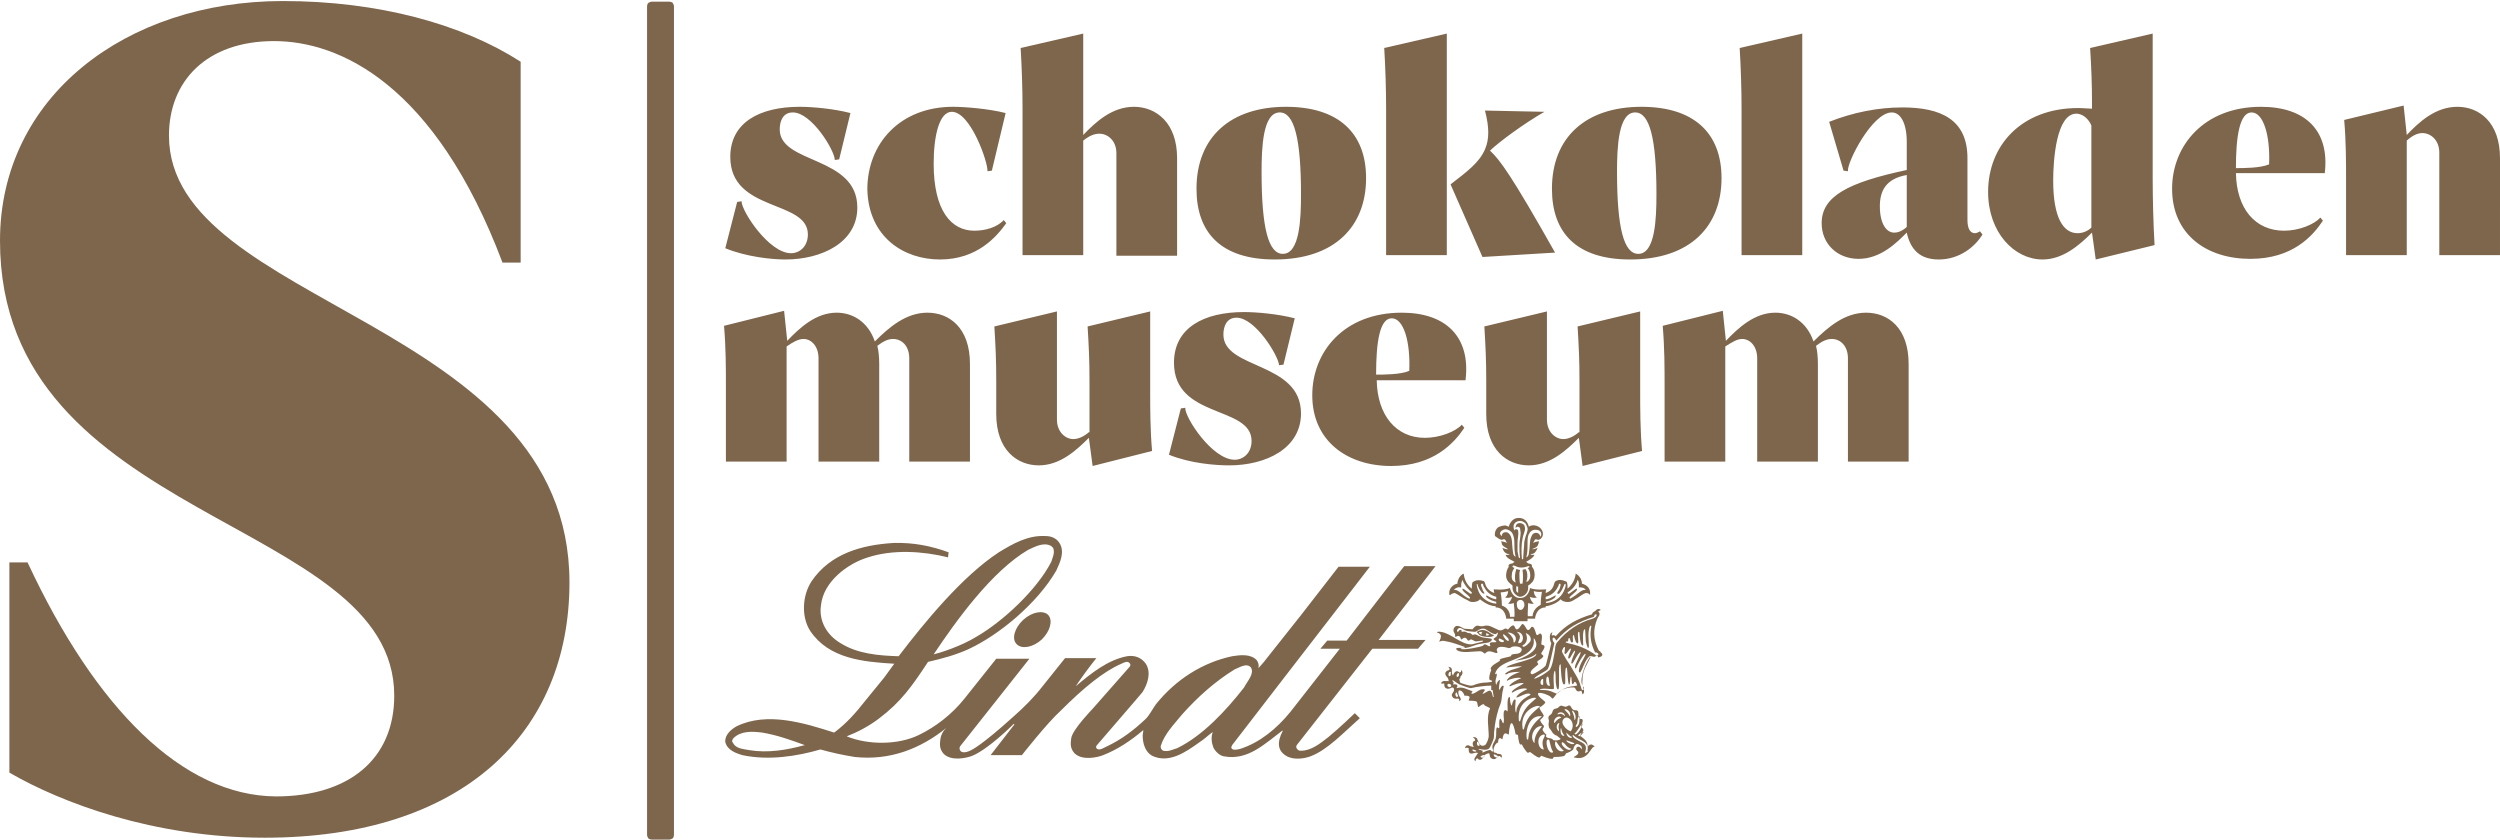
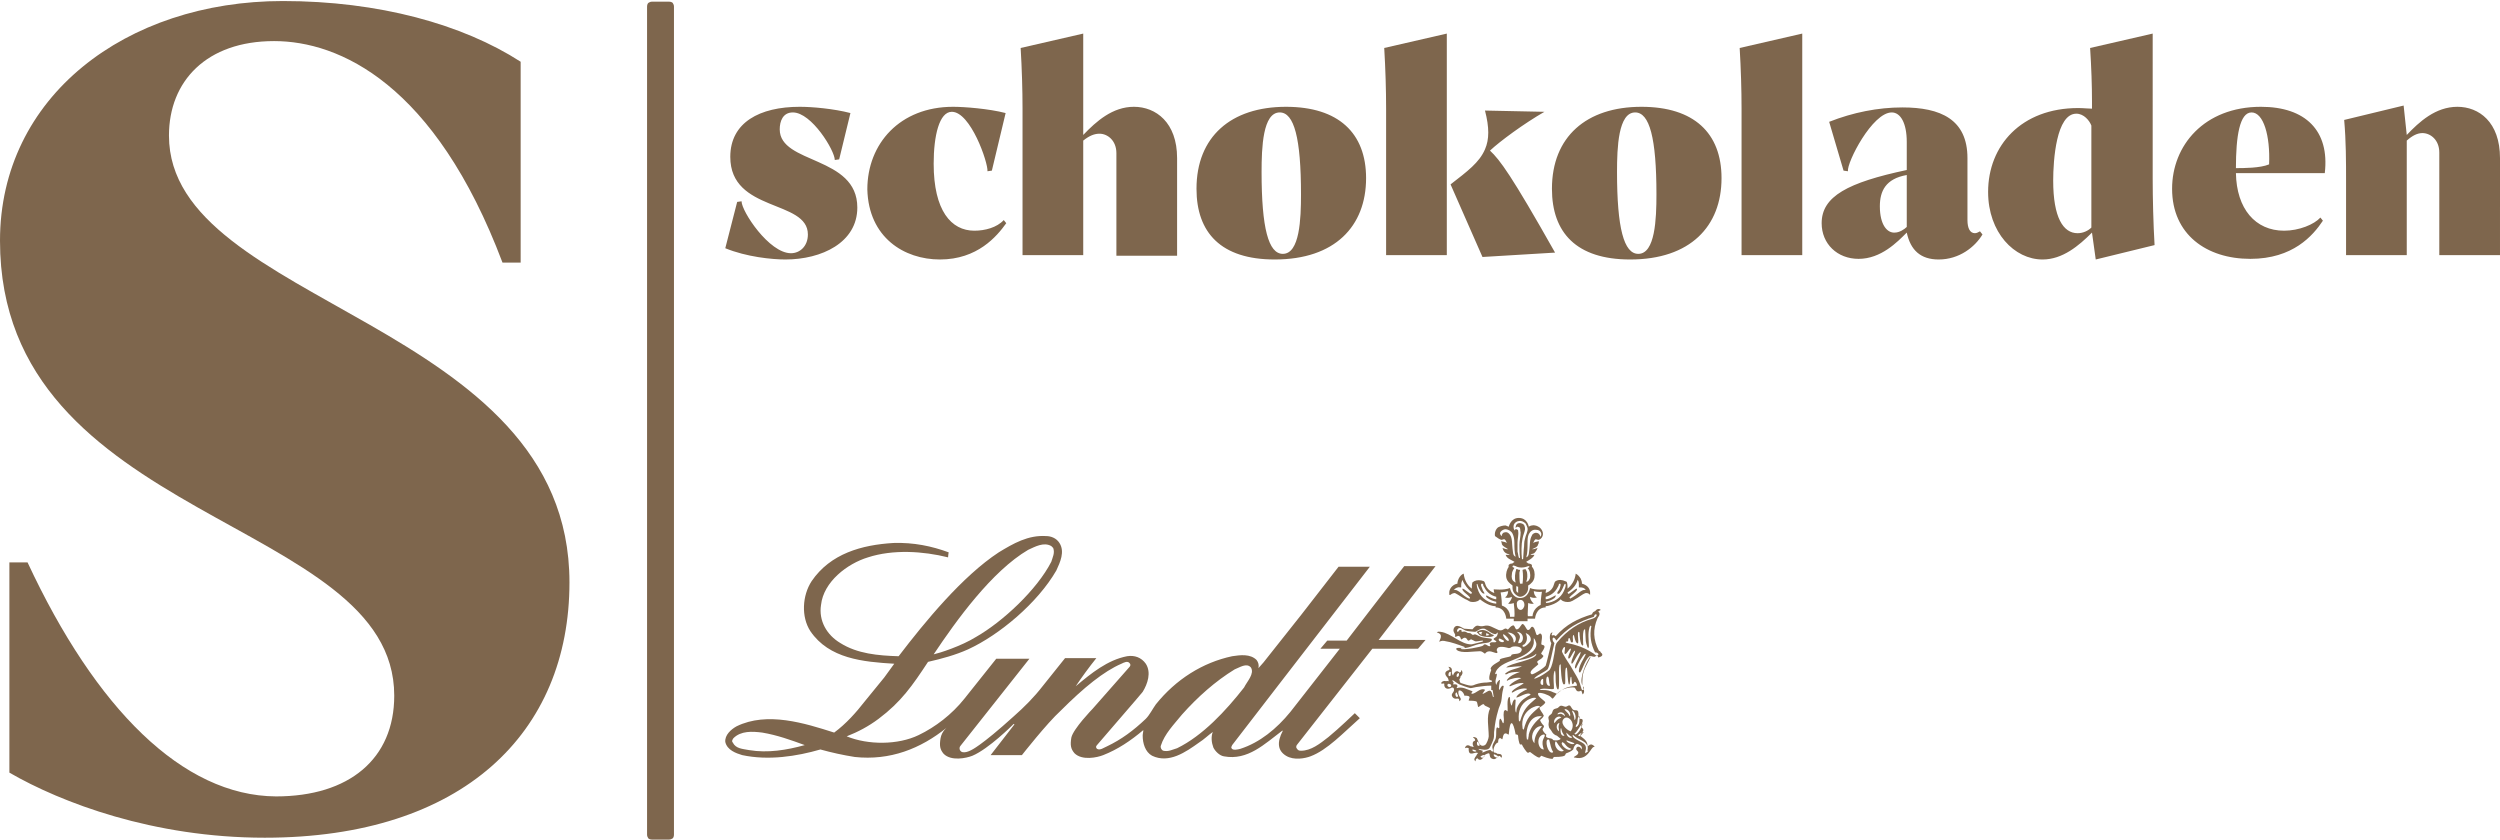
<svg xmlns="http://www.w3.org/2000/svg" version="1.1" id="Ebene_1" x="0px" y="0px" viewBox="0 0 399.5 133.9" style="enable-background:new 0 0 399.5 133.9;" xml:space="preserve" width="250" height="84">
  <style type="text/css">
	.st0{fill:#7E664D;}
</style>
  <g>
    <path class="st0" d="M4.4,89.7H1.5v33.6c8.3,4.8,23,10.4,40.8,10.4c31.7,0,48.7-16.8,48.7-40.8c0-42-64-44.1-64-71.4   c0-8.7,6-15.1,16.8-15.1c10.4,0,25.7,6.8,36.5,35.4h2.9V9.7C73.9,3.7,60.5,0,45.2,0C20.1,0,0,15.3,0,38.3C0,83.5,63,82.4,63,111   c0,10.1-7.2,16.1-18.9,16.1C29.2,127,15.3,113.1,4.4,89.7L4.4,89.7z" />
    <path class="st0" d="M125.5,41.3c5.8,0,11.5-2.7,11.5-8.3c0-8.3-12.4-6.9-12.4-12.5c0-1.3,0.5-2.7,2.1-2.7c3,0,6.7,6.1,6.7,7.6   l0.7-0.1l1.8-7.4c-2.7-0.7-6.1-1-8.1-1c-6.4,0-11.1,2.5-11.1,8c0,8.9,12.4,6.8,12.4,12.4c0,1.9-1.3,3-2.7,3c-3.5,0-7.9-6.7-7.9-8.3   l-0.7,0.1l-1.9,7.4C119.3,40.9,123.4,41.3,125.5,41.3L125.5,41.3z M150.2,41.3c6,0,9.1-3.7,10.6-5.8l-0.4-0.5   c-1.1,1.2-3,1.7-4.7,1.7c-3.7,0-6.5-3.2-6.5-10.7c0-4.5,0.9-8.3,2.9-8.3c3,0,5.8,8.1,5.7,9.5l0.7-0.1l2.2-9.2c-2.7-0.7-6.6-1-8.4-1   c-8.5,0-13.7,5.9-13.7,13.2C138.8,37.8,144.5,41.3,150.2,41.3L150.2,41.3z M173.1,5.2l-10,2.3c0.2,3.4,0.3,6.7,0.3,9.7v23.4h9.7   V22.3c1-0.8,1.8-1.1,2.6-1.1c1.3,0,2.7,1.1,2.7,3.1v16.4h9.7V25.1c0-5.7-3.4-8.2-6.9-8.2c-3.4,0-6,2.3-8.1,4.5V5.2L173.1,5.2z    M191.2,30c0,7,3.9,11.3,12.5,11.3c9.6,0,14.6-5.3,14.6-13c0-7.2-4.4-11.4-12.8-11.4C196.7,16.9,191.2,21.7,191.2,30L191.2,30z    M201.6,27.3c0-3.9,0.2-9.5,2.9-9.5c2.3,0,3.4,4.1,3.4,13.1c0,3.9-0.2,9.5-2.9,9.5C202.7,40.4,201.6,36.3,201.6,27.3L201.6,27.3z    M231.2,5.2l-10,2.3c0.2,3.4,0.3,6.7,0.3,9.7v23.4h9.7V5.2L231.2,5.2z M236.9,40.9l11.6-0.7c-7-12.4-8.8-14.8-10.4-16.3   c1.6-1.5,5.4-4.3,8.7-6.2l-9.5-0.2c0.7,2.7,0.7,4.6,0,6.2c-0.9,2.1-2.8,3.5-5.5,5.6L236.9,40.9L236.9,40.9z M248,30   c0,7,3.9,11.3,12.5,11.3c9.6,0,14.6-5.3,14.6-13c0-7.2-4.4-11.4-12.8-11.4C253.5,16.9,248,21.7,248,30L248,30z M258.4,27.3   c0-3.9,0.2-9.5,2.9-9.5c2.3,0,3.4,4.1,3.4,13.1c0,3.9-0.2,9.5-2.9,9.5C259.5,40.4,258.4,36.3,258.4,27.3L258.4,27.3z M288,5.2   l-10,2.3c0.2,3.4,0.3,6.7,0.3,9.7v23.4h9.7V5.2L288,5.2z M309.8,41.3c3.3,0,5.8-2,7-4l-0.4-0.5c-0.2,0.1-0.5,0.3-0.8,0.3   c-0.8,0-1.2-0.8-1.2-2.1v-9.9c0-6.2-4.3-8.1-10.4-8.1c-3.9,0-7.9,0.8-11.7,2.3l2.3,7.8l0.7,0.1c-0.2-1.4,3.9-9.4,7-9.4   c1.4,0,2.4,1.7,2.4,4.7V27c-9.4,2-13.6,4.2-13.6,8.5c0,3.3,2.5,5.7,5.9,5.7c3.6,0,6.2-2.7,7.7-4.2   C305.3,39.8,306.9,41.3,309.8,41.3L309.8,41.3z M300.4,32.8c0-2.4,0.9-4.4,4.3-5v8.3c-0.4,0.4-1.2,0.9-1.9,0.9   C301.6,37.1,300.4,35.8,300.4,32.8L300.4,32.8z M334.3,17.2c-0.6,0-1.3-0.1-2.2-0.1c-9.1,0-14.4,6-14.4,13.4   c0,6.5,4.2,10.8,8.7,10.8c3.2,0,5.8-2.2,7.9-4.3l0.6,4.3l9.4-2.3c-0.2-3.4-0.3-7.5-0.3-10.6V5.2l-10,2.3c0.2,3.1,0.3,6,0.3,8.6   V17.2L334.3,17.2z M332,37.1c-2.3,0-3.9-2.5-3.9-8.4c0-3.3,0.5-10.7,3.7-10.7c1.2,0,2.1,1.1,2.4,1.9v16.3   C333.7,36.7,332.9,37.1,332,37.1L332,37.1z M371.5,27.5c0.8-6.8-3.1-10.6-10.2-10.6c-9.1,0-14.2,6.2-14.2,13.1   c0,7.3,5.5,11.2,12.5,11.2c6.8,0,10-3.7,11.6-6.1l-0.4-0.5c-1,1.1-3.4,2.1-5.8,2.1c-4.6,0-7.6-3.5-7.7-9.2H371.5L371.5,27.5z    M359.8,17.8c1.9,0,3,3.7,2.8,8.3c-1.4,0.6-4.1,0.6-5.3,0.6C357.3,21.6,357.9,17.8,359.8,17.8L359.8,17.8z M387.1,21.1   c1.3,0,2.7,1.1,2.7,3.1v16.4h9.7V25.1c0-5.8-3.4-8.2-6.8-8.2c-3.5,0-6.1,2.4-8.1,4.5l-0.5-4.7l-9.5,2.3c0.3,3.4,0.3,6.7,0.3,9.7   v11.9h9.7V22.3C385.5,21.5,386.3,21.1,387.1,21.1L387.1,21.1z" />
-     <path class="st0" d="M128.4,54c1.2,0,2.4,1.1,2.4,3.1v16.5h9.7V58c0-1.1-0.1-2.1-0.3-2.9c0.9-0.7,1.7-1.1,2.5-1.1   c1.4,0,2.6,1.1,2.6,3.1v16.5h9.7V58c0-5.8-3.3-8.2-6.8-8.2c-3.4,0-6.1,2.3-8.4,4.6c-1.1-3.2-3.6-4.6-6.1-4.6   c-3.3,0-5.9,2.4-7.9,4.5l-0.5-4.8l-9.6,2.4c0.3,3.5,0.3,6.7,0.3,9.7v12h9.7V55.2C126.7,54.5,127.6,54,128.4,54L128.4,54z M174,68.9   c-0.8,0.7-1.7,1.1-2.5,1.1c-1.2,0-2.6-1.1-2.6-3.1V49.6l-10,2.4c0.2,3.4,0.3,5.3,0.3,8.8V66c0,5.8,3.4,8.2,6.8,8.2   c3.4,0,6-2.4,8-4.4l0.6,4.5l9.5-2.4c-0.3-3.5-0.3-6.7-0.3-9.7V49.6l-10,2.4c0.2,3.4,0.3,5.3,0.3,8.8V68.9L174,68.9z M196.4,74.2   c5.9,0,11.5-2.7,11.5-8.3c0-8.3-12.4-7-12.4-12.6c0-1.3,0.5-2.7,2.1-2.7c3,0,6.7,6.1,6.8,7.6l0.7-0.1l1.8-7.4c-2.7-0.7-6.1-1-8.1-1   c-6.4,0-11.2,2.5-11.2,8.1c0,9,12.4,6.8,12.4,12.5c0,1.9-1.3,3-2.7,3c-3.6,0-8-6.8-7.9-8.3l-0.7,0.1l-1.9,7.4   C190.2,73.9,194.3,74.2,196.4,74.2L196.4,74.2z M234.2,60.5c0.8-6.8-3.1-10.7-10.2-10.7c-9.2,0-14.3,6.2-14.3,13.2   c0,7.3,5.6,11.3,12.6,11.3c6.8,0,10.1-3.7,11.7-6.1l-0.4-0.5c-1,1.1-3.5,2.1-5.9,2.1c-4.6,0-7.6-3.6-7.7-9.2H234.2L234.2,60.5z    M222.4,50.7c1.9,0,3,3.7,2.8,8.4c-1.4,0.6-4.1,0.6-5.3,0.6C219.9,54.4,220.5,50.7,222.4,50.7L222.4,50.7z M252.3,68.9   c-0.8,0.7-1.7,1.1-2.5,1.1c-1.2,0-2.6-1.1-2.6-3.1V49.6l-10,2.4c0.2,3.4,0.3,5.3,0.3,8.8V66c0,5.8,3.4,8.2,6.8,8.2   c3.4,0,6-2.4,8-4.4l0.6,4.5l9.5-2.4c-0.3-3.5-0.3-6.7-0.3-9.7V49.6l-10,2.4c0.2,3.4,0.3,5.3,0.3,8.8V68.9L252.3,68.9z M278.4,54   c1.2,0,2.4,1.1,2.4,3.1v16.5h9.7V58c0-1.1-0.1-2.1-0.3-2.9c0.9-0.7,1.7-1.1,2.5-1.1c1.4,0,2.6,1.1,2.6,3.1v16.5h9.7V58   c0-5.8-3.3-8.2-6.8-8.2c-3.4,0-6.1,2.3-8.4,4.6c-1.1-3.2-3.6-4.6-6.1-4.6c-3.3,0-5.9,2.4-7.9,4.5l-0.5-4.8l-9.6,2.4   c0.3,3.5,0.3,6.7,0.3,9.7v12h9.7V55.2C276.8,54.5,277.6,54,278.4,54L278.4,54z" />
    <path class="st0" d="M231.9,94.8c0.1-0.1,0.4-0.2,0.6-0.2c0.6,0.3,1.1,0.7,1.7,1c0.3,0.1,0.5,0.3,0.8,0.4c0.5,0.1,1.1,0,1.4-0.3   l0.1-0.1c0.5,0.4,1,0.7,1.5,0.9c0.3,0.1,0.6,0.2,1,0.2l0,0.2c1.6,0,1.7,1.8,1.7,1.8h1.2v0.4h2.2v-0.4h1.2c0,0,0.1-1.8,1.7-1.8   l0-0.2c0.3,0,0.6-0.1,0.9-0.2c0.6-0.2,1.1-0.5,1.5-0.9l0.1,0.1c0.3,0.3,0.9,0.4,1.4,0.3c0.3-0.1,0.5-0.2,0.8-0.4   c0.6-0.3,1.1-0.8,1.7-1c0.2,0,0.4,0,0.6,0.2c0,0,0.1,0.1,0.1,0.1c0-0.1,0-0.3,0-0.5c-0.1-0.7-0.6-1.1-1.3-1.3   c0-0.3-0.1-0.6-0.2-0.8c-0.2-0.3-0.4-0.6-0.8-0.8c-0.1,1-0.6,1.8-1.3,2.4c0-0.3,0-0.7-0.1-1c0-0.1-0.2-0.2-0.3-0.2   c-0.4-0.2-1-0.3-1.5,0c-0.2,0.1-0.2,0.4-0.3,0.6c-0.2,0.7-0.7,1.1-1.3,1.3c0-0.4,0.1-0.6,0.1-0.6s-1.7,0.2-2.6-0.2   c0,0-0.2,1.6-1.6,1.6c-1.3,0-1.6-1.6-1.6-1.6c-1,0.4-2.6,0.2-2.6,0.2s0,0.3,0.1,0.6c-0.6-0.2-1.2-0.7-1.4-1.3   c-0.1-0.2-0.1-0.5-0.3-0.6c-0.5-0.2-1.1-0.2-1.5,0c-0.1,0.1-0.2,0.1-0.3,0.2c-0.1,0.3-0.1,0.7-0.1,1c-0.7-0.5-1.2-1.4-1.3-2.4   c-0.3,0.1-0.6,0.4-0.8,0.8c-0.1,0.2-0.2,0.5-0.2,0.8c-0.6,0.1-1.2,0.6-1.3,1.3c0,0.1,0,0.3,0,0.5C231.9,94.9,231.9,94.8,231.9,94.8   L231.9,94.8z M252.1,92.5c0.2,0.2,0.2,0.5,0.2,0.8c0,0.1,0,0.3,0,0.4c0.1,0,0.1,0,0.2,0c0.4,0,0.7,0.1,0.9,0.4c0,0-0.1,0-0.2,0   c-0.3,0-0.5,0.2-0.7,0.3c-0.5,0.4-1,0.8-1.6,1.1c0-0.1-0.1-0.1-0.1-0.2c0.3-0.4,0.9-0.7,1.2-1.2c0-0.1,0-0.1,0-0.2   c-0.2-0.1-1.3,1-1.4,0.8c0,0-0.1-0.1-0.1-0.2C251.3,94,251.9,93.3,252.1,92.5L252.1,92.5z M247,96c0.5-0.1,1-0.3,1.4-0.6   c0.1-0.1,0.2-0.2,0.2-0.4c0-0.1-0.1,0-0.1,0c-0.7,0.4-1.1,0.6-1.5,0.6l0-0.4c0.8-0.2,1.5-0.7,1.9-1.5c0.1-0.2,0.2-0.3,0.2-0.5   c0.1-0.1,0.1-0.1,0.2-0.1c0.2,0.1,0,0.6-0.1,0.9c-0.1,0.2-0.5,0.6-0.3,0.7c0.3,0.1,0.3-0.1,0.5-0.3c0.3-0.4,0.4-0.8,0.6-1.2   c0.1-0.1,0.2-0.1,0.2,0.1c0,0.4-0.2,0.7-0.3,1c-0.5,1.1-1.6,1.8-2.8,1.9L247,96L247,96z M244.2,96.2c0,0,0.5,0.2,0.9,0.1   c-0.2-0.2-0.6-0.6-0.6-1.1c0,0,0.5,0.3,1.1,0.1c-0.5-0.3-0.5-1-0.5-1c0.7,0.2,1.3,0.1,1.3,0.1s-0.2,1-0.2,2.1   c-1.3,0.6-1.3,1.8-1.3,1.8h-0.7C244.1,98.4,244.1,97.9,244.2,96.2L244.2,96.2z M243,95.7c0.3,0,0.6,0.3,0.6,0.8   c0,0.4-0.3,0.8-0.6,0.8c-0.3,0-0.6-0.3-0.6-0.8C242.3,96,242.6,95.7,243,95.7L243,95.7z M241,94.3c0,0,0,0.7-0.5,1   c0.6,0.2,1.1-0.1,1.1-0.1c0,0.4-0.4,0.9-0.6,1.1c0.4,0.1,0.9-0.1,0.9-0.1c0.2,1.6,0.1,2.2,0.1,2.2h-0.7c0,0,0.1-1.3-1.3-1.8   c0-1.1-0.2-2.1-0.2-2.1S240.2,94.5,241,94.3L241,94.3z M236.1,93.2c0.1,0.4,0.3,0.8,0.6,1.2c0.1,0.1,0.2,0.3,0.5,0.3   c0.1-0.1-0.3-0.5-0.3-0.7c-0.1-0.3-0.4-0.8-0.1-0.9c0.1,0,0.1,0,0.2,0.1c0,0.2,0.1,0.4,0.2,0.5c0.4,0.8,1.1,1.3,1.9,1.5l0,0.4   c-0.3,0-0.8-0.2-1.5-0.6c0,0-0.1,0-0.1,0c-0.1,0.2,0.1,0.3,0.2,0.4c0.4,0.3,0.9,0.5,1.4,0.6l0,0.3c-1.2-0.1-2.3-0.8-2.8-1.9   c-0.1-0.3-0.3-0.7-0.3-1C235.9,93.1,236.1,93.1,236.1,93.2L236.1,93.2z M233.3,93.7c0.1,0,0.1,0,0.2,0c0-0.1,0-0.2,0-0.4   c0-0.3,0.1-0.6,0.2-0.8c0.3,0.8,0.9,1.5,1.5,2c0,0.1,0,0.2-0.1,0.2c-0.1,0.2-1.2-0.9-1.4-0.8c0,0.1,0,0.1,0,0.2   c0.3,0.5,0.8,0.7,1.2,1.2c0,0.1,0,0.2-0.1,0.2c-0.6-0.2-1.1-0.7-1.6-1.1c-0.2-0.1-0.4-0.3-0.7-0.3c-0.1,0-0.1,0-0.2,0   C232.6,93.8,233,93.6,233.3,93.7L233.3,93.7z" />
    <path class="st0" d="M239.9,86.1c0.2,0,0.3-0.1,0.5-0.1c0.2,0.1,0.3,0.4,0.4,0.6l-0.2-0.1c-0.2-0.1-0.5-0.1-0.7-0.2   c0,0.2,0.1,0.3,0.1,0.5c0.2,0.4,0.6,0.5,1,0.8c-0.2,0-0.4,0-0.6-0.1c-0.1,0-0.2-0.1-0.3-0.1c0.1,0.3,0.2,0.6,0.5,0.8   c0.2,0.1,0.4,0.2,0.5,0.2c0.1,0,0.1,0,0.1,0.1c-0.2,0-0.4,0-0.6,0c0.2,0.6,0.9,0.8,1.4,1.1c0,0.1-0.1,0.1-0.1,0.1   c-0.1,0.1-0.2,0.2-0.4,0.2c-0.2,0-0.3,0.1-0.4,0.2c0,0.1-0.1,0.2,0,0.3c-0.3,0.4-0.5,1.1-0.4,1.7c0.1,0.6,0.6,1,1,1.3v0.4   c0,0.9,0.9,1.4,1.2,1.4c0.5,0,1.3-0.5,1.3-1.4v-0.4c0.5-0.3,0.9-0.7,1-1.3c0.1-0.6,0-1.3-0.4-1.7c0-0.1,0-0.2,0-0.3   c-0.1-0.1-0.3-0.2-0.4-0.2c-0.2,0-0.3-0.1-0.4-0.2c-0.1,0-0.1-0.1-0.1-0.1c0.5-0.3,1.1-0.6,1.3-1.1c-0.2,0-0.4,0-0.6,0   c0-0.1,0.1-0.1,0.1-0.1c0.2-0.1,0.4-0.1,0.5-0.2c0.2-0.2,0.4-0.5,0.5-0.8c-0.1,0-0.2,0.1-0.3,0.1c-0.2,0.1-0.4,0.1-0.6,0.1   c0.4-0.2,0.9-0.3,1-0.8c0.1-0.1,0.1-0.3,0.1-0.5c-0.2,0.1-0.5,0.1-0.7,0.2l-0.2,0.1c0.1-0.2,0.2-0.5,0.4-0.6c0.1,0,0.3,0.1,0.4,0.1   c0.3,0,0.6-0.3,0.7-0.6c0.2-0.5-0.1-1.1-0.5-1.4c-0.3-0.2-0.7-0.4-1.2-0.3c-0.2,0-0.5,0.2-0.5,0.2s-0.2-1.4-1.6-1.4   c-1.3,0-1.6,1.4-1.6,1.4s-0.3-0.1-0.5-0.2c-0.4,0-0.8,0.1-1.2,0.3c-0.4,0.3-0.6,0.9-0.5,1.4C239.3,85.8,239.6,86,239.9,86.1   L239.9,86.1z M242.6,94.6c-0.1-0.1-0.2-0.2-0.3-0.3l0-0.8l0.3,0.1l0,0C242.6,94,242.6,94.3,242.6,94.6L242.6,94.6z M244.2,90.3   c0.1,0,0.2,0,0.2,0.1c0,0.1-0.2,0.2-0.3,0.2c0.4,0.4,0.5,1,0.4,1.6c-0.1,0.2-0.2,0.5-0.5,0.6l-0.1,0c0.2-0.5,0.2-1.1,0.1-1.6   c-0.1-0.1-0.1-0.3-0.2-0.4c-0.2,0-0.3,0-0.5,0.1c0.1,0.7,0.1,1.5,0,2.2c-0.1,0-0.3,0-0.4,0c-0.1-0.5-0.1-1.1-0.1-1.7   c0-0.2,0.1-0.3,0.1-0.5c-0.1,0-0.3,0-0.4-0.1c-0.1,0-0.2-0.1-0.2,0c-0.2,0.6-0.3,1.4-0.1,2.1c-0.1,0-0.1,0-0.2-0.1   c-0.4-0.2-0.5-0.7-0.4-1.2c0-0.4,0.2-0.7,0.4-1c-0.1-0.1-0.3-0.1-0.3-0.2c0-0.1,0-0.1,0.1-0.2c0.2,0,0.3,0.1,0.4,0.1   C242.7,90.6,243.5,90.6,244.2,90.3L244.2,90.3z M244.3,85.2c0.2-0.4,0.6-0.8,1.2-0.7c0.4,0,0.7,0.2,0.8,0.6c0,0.2,0,0.4-0.2,0.5   c0-0.1,0-0.1,0-0.2c-0.1-0.2-0.3-0.4-0.5-0.4c-0.3-0.1-0.7,0.1-0.8,0.4c-0.4,0.7-0.3,1.5-0.4,2.2c-0.1,0.5,0,1.1-0.5,1.3   c0.2-0.7,0.2-1.4,0.2-2.2C244.1,86.2,244.1,85.6,244.3,85.2L244.3,85.2z M241.9,83.7c0.1-0.3,0.5-0.6,0.8-0.6   c0.4-0.1,0.8,0.1,1.1,0.4c0.1,0.2,0.2,0.4,0.3,0.7c0.1,0.6-0.3,1.1-0.4,1.7c-0.2,0.6-0.1,1.1-0.2,1.7c0,0.4-0.1,1.1-0.1,1.5   c0,0,0,0.1-0.1,0.1c-0.1,0-0.1,0-0.1-0.1c-0.1-0.9-0.1-2.3,0.1-3.2c0.1-0.6,0.3-0.9,0.4-1.5c0-0.4-0.1-0.8-0.5-0.9   c-0.2-0.1-0.5-0.1-0.7,0c-0.2,0.1-0.3,0.4-0.3,0.6c0,0,0,0.1,0,0.1c0.1-0.1,0.2-0.2,0.3-0.2c0.1,0,0.2,0.1,0.3,0.1   c0.2,0.2,0.1,0.5,0.2,0.8c0,0.7-0.2,1.3-0.2,2c0,0.5,0,1.5,0.1,2c0,0,0,0.1-0.1,0.1c-0.1,0-0.1-0.1-0.1-0.1   c-0.1-0.3-0.1-0.6-0.2-0.9c0-0.4,0-1.1,0-1.5c0-0.6,0.2-1.2,0.1-1.8c0-0.1,0-0.2-0.1-0.2c-0.1-0.1-0.2-0.1-0.3-0.1   c-0.1,0-0.1,0.1-0.1,0.2C241.9,84.5,241.8,84.1,241.9,83.7L241.9,83.7z M239.7,85c0.1-0.3,0.4-0.5,0.8-0.6c0.5,0,1,0.3,1.2,0.7   c0.2,0.4,0.3,0.9,0.3,1.5c0,0.7,0,1.5,0.2,2.2c-0.5-0.2-0.4-0.8-0.5-1.3c-0.1-0.7,0-1.6-0.4-2.2c-0.2-0.3-0.5-0.5-0.8-0.4   c-0.3,0-0.4,0.2-0.5,0.4c0,0.1,0,0.1,0,0.2C239.8,85.4,239.7,85.2,239.7,85L239.7,85z" />
    <path class="st0" d="M255.8,104.1c0-0.1-0.1-0.2-0.3-0.3c-0.9-1.7-1-3.4-0.2-5.2c0.1-0.2,0.3-0.4,0.3-0.6c0-0.2,0-0.3-0.2-0.4   c0.1-0.2,0.3-0.2,0.4-0.3c-0.3-0.3-0.7-0.1-0.9,0.2c-0.3,0.1-0.4,0.2-0.5,0.5c-2.3,0.7-4.1,1.6-5.8,3.5c-0.2-0.2-0.4-0.2-0.6-0.1   c-0.1-0.2,0-0.3,0.1-0.5c-0.6,0-0.5,1.3-0.2,1.7c-0.1,0.4-0.8,3.4-0.9,3.6c-0.3,0.4-1.7,1.3-2.2,1.4c-0.8-0.4,0.9-1.4,1-1.6   c0.1-0.1-0.3-0.3-0.1-0.5c0.2-0.2,0.5-0.3,0.7-0.5c0.1-0.1,0.3-0.3,0.2-0.4c-0.1-0.1-0.4-0.3-0.3-0.4c0.1-0.2,0.6-0.8,0.5-1.1   c-0.1-0.3-0.5-0.1-0.5-0.4c0-0.4,0.3-1.4-0.1-1.6c-0.2-0.2-0.5,0.5-0.7,0.1c-0.1-0.2-0.3-1.3-0.7-1.2c-0.2,0-0.3,0.6-0.7,0.5   c-0.2-0.1-0.6-1.2-0.9-0.9c-0.2,0.2-0.5,0.9-0.9,0.8c-0.2-0.1-0.3-0.8-0.6-0.6c-0.3,0.1-0.5,0.4-0.7,0.6c-0.1,0.1-0.2-0.1-0.3-0.1   c-0.2-0.1-0.4,0.1-0.6,0.2c-0.5,0.2-0.8-0.1-1.3-0.3c-0.8-0.4-1.1-0.5-1.9-0.3c-0.7,0.1-0.8-0.5-1.6,0.5c-0.4,0-0.9-0.1-1.3-0.1   c-0.2,0-1.3-1-1.7,0c-0.2,0.6,0.4,0.8,0.2,1.2c0.1,0.3,0.4-0.2,0.7,0c0.2,0.1,0.2,0.4,0.3,0.5l0.1,0c0.4-0.4,0.7-0.3,0.9,0.1   c0.2,0.3,0.4-0.1,0.6-0.1c0.2,0.1,0.4,0.2,0.6,0.3c0.2,0.1,0.9-0.1,1.2-0.1c0,0,0.1,0,0.1,0.1c0,0.1-1.5,0.4-1.8,0.5   c-1.7,0.1-3.3-1.8-5-2c-0.2,0-0.4-0.1-0.6,0.1c1.2,0.3,0.4,1.2,0.4,1.5c0.3-0.2,0.7-0.2,1-0.1c0.8,0.1,2.2,0.6,3,0.9   c0,0,0.1,0.1,0.1,0.1c-0.1,0.2-1.3-0.1-1.4,0.2c0,0.1,0.1,0.2,0.1,0.2c0.7,0.6,2.7,0.2,3.7,0.2c0.3,0,0.5,0.2,0.8,0.4   c0.6-0.8,1.4-0.1,1.9-0.1l0.1-0.1c0-0.2-0.2-0.3-0.1-0.5c0.2-0.7,1.5-0.3,1.9-0.2c0.2,0,0.4-0.1,0.5-0.2c0.6-0.2,1.9,0,1.5,0.7   c-0.3,0.6-1.2,0.3-1.6,0.6c0,0.1,0,0.2-0.1,0.2c-0.1,0.1-1.5,0.3-1.7,0.5c-0.1,0.1,0,0.2,0,0.2c-0.3,0.3-1.4,0.7-1.5,1.3   c0,0.1,0.1,0.1,0.1,0.2c0,0.1-0.4,0.8-0.3,1.5c0,0.1,0.4,0.2,0.4,0.2c0,0.1,0,0.1,0,0.2l-0.8,0.1c-0.6,0-1.2,0.1-1.8,0.3   c-0.2,0.1-0.5,0.2-0.7,0.2l-0.1,0c-0.3,0-1.2-0.3-1.5-0.4c-0.3-0.1-0.2-0.4-0.3-0.6c0.1-0.1,0.2-0.3,0.2-0.5   c0.3-0.2,0.4-0.6,0.2-0.9c0,0-0.1-0.1-0.1-0.1c0,0.2,0,0.4-0.3,0.4c-0.4-0.5-0.9,0-1,0.5c-0.1-0.1-0.2-0.4-0.2-0.5   c0-0.3,0.1-0.6-0.2-0.8c-0.1-0.1-0.3-0.1-0.4-0.1c0.2,0.1,0.3,0.3,0.2,0.5c-0.8,0.2-0.8,0.7-0.3,1.2c0.1,0.1,0.2,0.4,0.2,0.6   c-0.1,0-0.3-0.1-0.4,0c-0.5-0.2-1,0.3-0.7,0.4c0.2,0,0.3-0.1,0.4,0c-0.1,0.8,0.6,1,1.2,0.6c0.1,0,0.2,0,0.3,0.1   c0.3,0.7-0.6,0.8-0.2,1.4c0.5,0.7,1.1-0.2,1.1,0.7c0.7-0.5-0.4-0.7-0.1-1.7c0.4-0.2,0.9,0.5,0.9,0.8c1.3,0,0.7,0.4,0.7,0.8   c0.2,0,1.2,0,1.3,0.2c0.1,0.2,0.1,0.5,0.2,0.8l0.1,0c0.2-0.1,0.8-0.7,0.9-0.3c0.1,0.2,1,0.4,0.9,0.6c-0.6,1.2-0.2,3-0.2,4.4   c0,0.3-0.3,1.2-0.6,1.4c-0.9,0.5-1.1-0.8-1.3-1.1c-0.1-0.1-0.6-0.3-0.6-0.1c0.2,0.1,0.4,0.3,0.3,0.5c-0.5,0.1-0.4,0.7-0.2,1   c-0.2,0-0.3-0.1-0.5-0.1c-0.4-0.3-0.8-0.2-0.9,0.3c0.2-0.1,0.4-0.1,0.6,0c-0.1,1.6,1.1,0.4,1.5,0.8c-0.2,0.1-0.2,0.3-0.3,0.4   c-0.2,0.3-0.5,0.6-0.1,0.9c0-0.2,0-0.4,0.3-0.5c0.4,0.6,1,0,1.1-0.5c1.4-0.8,0.4,0.3,1.3,0.6c0.8,0.3,0.9-1,1.4-0.2   c0.1,0,0.1-0.1,0.1-0.2c0-0.4-0.4-0.4-0.7-0.4c-0.1-0.1-0.3-0.2-0.5-0.2c-0.4-0.2,0.1-1.6,0.6-1.6c0-0.2,0-0.8,0.4-0.7   c0.1,0,0.2,0.3,0.3,0.1c0.1-0.5,0.2-1.2,0.9-0.7l0.1,0c0.2-2.6,0.7-2.2,1.1,0c0.2,0,0.4,0,0.4,0.3c0,0.2,0.1,1,0.3,1.3   c0.1,0,0.2,0,0.3,0c0.1,0.3,0.7,1.2,0.9,1.3c0.1,0.1,0.3-0.1,0.4-0.1c0.3,0.2,1.1,0.9,1.5,0.9c0.1-0.1,0.2-0.2,0.3-0.3   c0.5,0.2,1.2,0.5,1.8,0.5c0.1-0.1,0.1-0.2,0.2-0.3c0.4,0,1.3,0,1.7-0.2c0.2-0.1,0.1-0.3,0.3-0.4c0.3-0.1,0.8-0.3,1.1-0.6   c0,0,0.1-0.7,0.6-0.9c0.4,0.1,1,0.4,0.7,0.9c-0.1-0.5-0.7-0.6-0.8-0.2c-0.1,0.3,0.2,0.4,0.3,0.6c0.1,0.4-0.4,0.6-0.7,0.8   c0,0.1,0.1,0.1,0.2,0.1c2.1,0.5,2.5-1.7,3-1.7c0,0,0.1,0,0.1,0c0-0.2-0.4-0.4-0.5-0.4c-0.4,0-0.5,0.3-0.6,0.3   c0-0.9-0.6-1.2-1.2-1.7c0.1-0.4,0.4-0.5,0.5-0.8c0.1-0.3-0.2-0.4-0.3-0.6c-0.1-0.3,0.3-0.8,0.2-1.1c0-0.2-0.3-0.2-0.4-0.2   c-0.4-0.2-0.2-0.8-0.3-1.1c-0.1-0.4-0.5-0.2-0.7-0.3c-0.3-0.1-0.4-0.5-0.6-0.7c-0.2-0.1-0.3,0-0.5,0.1c-0.3,0.2-0.6-0.1-0.9-0.1   c-0.2,0-0.3,0.1-0.5,0.3c-0.2,0.2-0.6,0.1-0.8,0.4c-0.1,0.1-0.1,0.3-0.2,0.5c-0.1,0.2-0.4,0.3-0.5,0.5c-0.2,0.3,0.1,0.6,0,0.9   c0,0.2-0.1,0.4,0,0.7c0,0.3,0.3,0.5,0.4,0.7c0.2,0.4,0.5,0.7,0.9,0.8c0.2,0.2,0.4,0.3,0.6,0.5c-0.3,0.3-0.8,0.3-1.2,0.2   c-0.2-0.4-0.8-0.2-1.1-0.5c-0.1-0.1,0-0.3,0-0.4c-0.2-0.1-0.6-0.6-0.6-0.8c0-0.2,0.3-0.3,0.2-0.6c-0.3-0.3-0.5-0.6-0.6-0.9   c0.2-0.2,0.5-0.4,0.6-0.7c-0.2-0.5-0.6-0.8-0.7-1.3c0.2-0.1,0.5-0.3,0.7-0.5c0.1-0.1,0.3-0.3,0.2-0.4c-0.2-0.3-1.3-0.9-1.1-1.4   c0.4-0.2,1.7,0.3,2,0.6c0.1,0.1,0.3,0.4,0.4,0.2c0.3-0.3,0.4-0.6,0.9-1c0.7-0.5,1.6-0.8,2.5-0.7c0.3,0.2,0.2,0.9,1.1,0.5   c0.1,0.2,0.1,0.4,0.2,0.6c0.3-0.2,0.3-0.7,0.1-1c0-0.3-0.1-0.4-0.2-0.6c-0.4-1.1,0.7-3.6,1.3-4.4c0-0.1,0.1-0.2,0.2-0.1   c0.5,0.1,0.5,0.2,0.9-0.2c0.1,0.1,0.2,0.3,0.2,0.4C256.3,104.7,256.1,104.3,255.8,104.1L255.8,104.1z M239.1,101.6   c-0.4,0.3-0.7,0.3,0,0.7l0,0.1c-0.3,0.2-0.7-0.1-1,0.2c-0.2,0.2,0.3,0.5-0.1,0.5c-0.3,0-0.7-0.6-1-0.1c-0.2,0.2-3.3,0.8-3.6,0.5   c0.1-0.1,0.3-0.1,0.4-0.1c1.1,0,1.9-0.6,2.9-0.7c0.4-0.1,0.8-0.1,1.2-0.2c0.2-0.1,0.4-0.2,0.5-0.4c0-0.1,0-0.1-0.1-0.2   c-0.3-0.1-1.4-0.1-1.9-0.4c-0.2-0.1-0.6-0.3-0.7-0.3c-0.2,0-0.3,0.2-0.5,0c-0.1-0.1-0.2-0.2-0.4-0.2c-0.4,0-0.3-0.1-0.6-0.2   c-0.2-0.1-0.5,0-0.6,0c-0.1-0.1,0-0.2-0.1-0.3c-0.1,0-0.2,0-0.2,0c-0.1,0-0.2,0.2-0.3,0.3l-0.1,0c-0.2-0.2,0.1-0.6,0.3-0.6   c0.3-0.1,0.7,0.3,1,0.4c0.2,0.1,1.3,0.2,1.5,0.2c0.3,0,0.7-0.6,1.5-0.5c0.4,0.1,1.7,1.3,2,0.7C239.4,100.7,239.4,101.3,239.1,101.6   L239.1,101.6z M231.8,107.2c0.1,0,0,0.5,0,0.6C231.3,108.2,231.4,107.1,231.8,107.2L231.8,107.2z M231.3,109.3   c0-0.4,0.7-0.1,0.6,0.1C231.8,109.9,231.2,109.5,231.3,109.3L231.3,109.3z M250.3,118.2c0.1-0.1,0.2,0,0.2,0   c0.3,0.1,0.9,0.3,1.1,0.4C251.4,119,250.4,118.5,250.3,118.2L250.3,118.2z M250.3,116.9L250.3,116.9c0.3,0.3,0.6,0.6,0.9,0.7l0,0.1   C250.8,117.9,250.3,117.4,250.3,116.9L250.3,116.9z M253.3,118.5c0.3,0.3,0.5,0.6,0.4,1.1c0,0.1-0.1,0.2,0,0.2h0.1   c-0.1,0.2-0.3,0.3-0.5,0.4c0-0.4,0.3-0.8,0-1.3c-0.4-0.6-2-0.9-2-1.6c0.1,0,0.2,0,0.2,0.1C252.1,117.9,252.8,118.1,253.3,118.5   L253.3,118.5z M253.1,116.8c-0.2,0.2-0.4,0.5-0.6,0.7c-0.1,0-0.2-0.1-0.3-0.1C252.2,117.2,252.9,116.8,253.1,116.8L253.1,116.8z    M252.7,115.6c0,0,0.1-0.2,0.2-0.1c-0.1,0.5-0.6,1.5-1.1,1.7c-0.1,0-0.2-0.1-0.2-0.1c0,0,0-0.1,0.1-0.1   C252.1,116.6,252.4,116,252.7,115.6L252.7,115.6z M252,115.5c0.1-0.3,0.1-0.9,0.2-1.1c0,0,0.1-0.1,0.2-0.1c0,0.5,0.1,1.4-0.5,1.7   l-0.1,0C251.8,115.8,251.9,115.6,252,115.5L252,115.5z M251.6,114.9c0-0.5-0.2-1-0.4-1.5C251.7,113.4,252,114.7,251.6,114.9   L251.6,114.9z M251,116.7c-0.7-0.2-1.9-1.4-1-2.1C250.7,114.1,251.9,115.5,251,116.7L251,116.7z M250.9,114.3   c-0.1-0.1-0.2-0.2-0.2-0.3c-0.2-0.3-0.5-0.5-0.7-0.8C250.2,113,251.1,113.5,250.9,114.3L250.9,114.3z M250.1,114.3   c-0.5-0.4-0.6-0.5-1.2-0.3C248.8,113.7,249.9,113.3,250.1,114.3L250.1,114.3z M249.1,116.7c-0.6-0.5-0.3-1.4,0.1-1.3   C248.9,116.1,249.2,116.2,249.1,116.7L249.1,116.7z M248.4,115.4c-0.3-0.6,0.6-1.4,1.1-0.9C248.8,114.8,248.8,114.9,248.4,115.4   L248.4,115.4z M249.5,116.3c0.1,0.5,0.2,0.7,0.5,1.1C249.1,117.6,249.4,115.7,249.5,116.3L249.5,116.3z M249.6,118.5   c0.1-0.1,0.1-0.1,0.2,0c0.4,0.2,0.4,0.7,1.3,1C250.7,120.1,249.3,118.9,249.6,118.5L249.6,118.5z M248.5,118.5l0.1-0.2   c0.1,0,0.1,0.1,0.2,0.2c0.3,0.5,0.7,1,1.1,1.3C249.2,120.2,248.4,119.3,248.5,118.5L248.5,118.5z M247.4,118c0.1,0,0.2,0.1,0.2,0.2   c0.2,0.7,0.2,1.2,0.6,1.8l-0.1,0.1C247.3,120.3,246.8,118,247.4,118L247.4,118z M247.3,106.8c0.3-0.3,0.9-3.5,1.1-4.2   c-0.6-0.6-0.2-1.4,0.3-0.4c1.7-2,3.5-3,6-3.8c0.1-0.2,0.1-0.4,0.3-0.4l0.1,0c0.2,0.3-0.3,0.6-0.6,0.7c-2.2,0.6-4.1,1.9-5.6,3.7   c-0.3,0.3-0.4,0.8-0.4,1.2c-0.1,0.5-0.4,3-1,3.4c-0.5,0.4-1.4,1-2,1.2c-0.1,0-0.2,0.1-0.3,0.1l0-0.1   C245.8,107.6,246.7,107.3,247.3,106.8L247.3,106.8z M247.7,109.4c-0.7,0.2-0.7-1.1-0.5-1.4c0,0,0.2-0.1,0.2,0   C247.6,108.4,247.5,108.9,247.7,109.4L247.7,109.4z M246.6,109.2l-0.1,0.1c-0.7-0.1-0.1-1.3,0.1-0.9   C246.6,108.7,246.6,109,246.6,109.2L246.6,109.2z M239.5,102.1c-0.1-0.5,0.6,0,0.8,0.1C240.5,102.6,239.6,102.5,239.5,102.1   L239.5,102.1z M241.1,102.2c-0.2,0.3-1-0.7-0.9-1l0.1,0C240.5,101.3,241.2,101.9,241.1,102.2L241.1,102.2z M242,102.5l-0.1,0   c-0.1-0.2,0-0.4-0.1-0.5c-0.1-0.4-0.5-0.8-0.9-1.1C242,100.9,242.6,101.8,242,102.5L242,102.5z M242.6,102.6c0.1-0.7,0.7-1-0.2-1.8   C243.8,100.9,243.5,102.8,242.6,102.6L242.6,102.6z M243.3,103.1c-0.1-0.1,0.2-0.3,0.3-0.3c0.5-0.5,0.5-1.2,0.2-1.8   c0.6,0.2,0.9,0.7,0.8,1.2C244.5,102.5,243.5,103.5,243.3,103.1L243.3,103.1z M233.1,107.4c0.1,0,0.1,0.7-0.3,0.6   C232.7,107.8,232.8,107.4,233.1,107.4L233.1,107.4z M232.7,110.5l0.1,0c0,0.2,0.2,0.4,0.2,0.6C232.7,111.5,232.4,110.7,232.7,110.5   L232.7,110.5z M238,110.2c-0.2,0-0.7,0.4-1,0.5l-0.1,0c0.1-0.2,0.3-0.4,0.4-0.6l-0.1-0.1c-0.7-0.2-1.3,0.6-1.9,0.7   c-0.1,0-0.1,0-0.2-0.1c0.1-0.1,0.2-0.2,0.2-0.3c-0.9-0.3-1.6-0.8-2.5-0.5c-0.1-0.1,0.1-0.2,0.1-0.3c0-0.4-0.4-0.3-0.7-0.3   c0-0.1,0.1-0.2,0.1-0.3c-0.1-0.1-0.2-0.2-0.2-0.4c0.4,0.2,0.7,0.5,1.1,0.7c0.5,0.2,1.3,0.5,1.8,0.6c0.2,0,0.9-0.2,1.1-0.2   c0.7-0.1,1.4-0.2,2.2-0.2c0,0.2,0,0.5,0,0.7c0.1,0,0.1,0,0.2,0c0.1,0.3,0.1,0.7,0.2,1.1C238.4,111.4,238.6,110.2,238,110.2   L238,110.2z M235.3,119.7l0-0.1c0.1,0,0.5,0.1,0.6,0.2l0,0.1C235.7,120,235.3,119.9,235.3,119.7L235.3,119.7z M236.3,118.6   c0.1,0.1,0.2,0.3,0.1,0.4C235.8,119.2,236,117.8,236.3,118.6L236.3,118.6z M236.6,120.7c0,0,0.6-0.4,0.6-0.1   C237.2,121.1,236.5,120.9,236.6,120.7L236.6,120.7z M239.4,120.7c0,0.4-0.8,0.1-0.7-0.3C238.8,120.3,239.3,120.6,239.4,120.7   L239.4,120.7z M242.3,113.7c-0.3-0.1-0.1-1.7-0.1-2l-0.1-0.1c-0.3,0-0.5,0.8-0.5,1c-0.3-0.2-0.3-1-0.3-1.3l-0.1-0.1   c-0.5,0.2-0.2,2.1-0.3,2.3c-0.1,0-0.2-0.2-0.3-0.2c-0.2,0-0.3,0.2-0.3,0.4c-0.1,0.5,0.1,1,0,1.5c0,0,0,0.2-0.1,0.2   c-0.1,0-0.2-0.5-0.4-0.7c0,0-0.1,0-0.1,0c-0.2,0.3-0.1,1.1-0.1,1.4l-0.1,0.1c-0.1,0-0.2-0.2-0.3-0.1c-0.1,0.1-0.1,0.4-0.1,0.5   c0,0.5,0,0.9-0.1,1.3c0,0.1-0.5,0.9-0.5,1.1c-0.1,0.3,0.1,0.6,0.1,0.9c-0.2,0.1-0.3-0.1-0.4-0.2c-0.2-0.1-1.1,0.3-1.3,0.4   c-0.1-0.2,0.2-0.3,0-0.3c-0.2-0.1-0.4-0.1-0.6-0.2l0-0.1c0.5,0.1,1.3,0.3,1.7-0.1c0.1-0.1,0.7-1.4,0.7-1.6c0.1-0.4,0-0.9,0.1-1.3   c0.1-1.1,0.3-2.1,0.6-3.1c0.1-0.5,0.4-1,0.5-1.5c0.1-0.5,0.1-1,0.2-1.5l0.2-0.9l-0.1-0.1c-0.3,0-0.4,0.4-0.6,0.7   c-0.2-0.2,0.1-1.3,0.1-1.6l-0.1,0c-0.3,0.2-0.4,0.5-0.5,0.8c-0.3-0.8,0.1-1.1,0.1-1.8c-0.1,0-0.2,0-0.3,0.1c0.5-2.6,5.7-2.1,6.2-5   c0-0.3,0-0.5,0-0.8c0.2,0.2,0.3,0.5,0.4,0.8c0.3,1.7-3.4,2.8-3.4,2.8c1-0.1,2.7-0.4,3.4-1.1c0.1,1-4.3,1.5-4.8,2.2   c0.8-0.1,1.7-0.2,2.5-0.2c-0.9,0.5-1.8,0.4-2.7,1.2l0.1,0.1c0.2,0,0.3-0.1,0.5-0.2c0.6-0.2,1.2-0.2,1.8-0.2   c-0.8,0.3-1.6,0.6-2.1,1.3l0,0.1h0.1c0.4-0.3,1.7-0.6,2.2-0.4c-0.7,0.3-1.4,0.6-1.9,1.2c0,0.1,0.1,0.1,0.1,0.1   c0.8-0.3,1.4-0.6,2.2-0.5c-0.1,0.2-2.1,1.1-1.9,1.5c0,0,0.1,0,0.1,0c0.6-0.4,1.6-0.8,2.3-0.6l0,0.1c-0.5,0.2-1.6,0.8-1.7,1.3   c0.5,0,1.8-1,2.3-0.5c0,0-0.1,0.1-0.1,0.1c-0.1,0.1-0.4,0.2-0.5,0.3c-0.7,0.4-1.3,1-1.6,1.8C242.4,113,242.3,113.4,242.3,113.7   L242.3,113.7z M242.9,115.1l-0.1,0c-0.1-0.1-0.1-0.2-0.1-0.3c-0.1-1.3,0.3-2.4,1.4-3.1c0.4-0.2,1-0.5,1.4-0.3   C244,112.7,243.5,113.1,242.9,115.1L242.9,115.1z M243.5,116.4l-0.1,0c-0.1-0.1-0.1-0.2-0.1-0.3c-0.2-1.3,0.3-2.4,1.4-3.1   c0.4-0.2,1-0.5,1.4-0.3C244.5,114.1,244,114.5,243.5,116.4L243.5,116.4z M246.7,117.2c0.4,0-0.1,0.7-0.1,0.8   c-0.2,0.5-0.1,1,0.1,1.6C245.7,119.6,245.4,117.4,246.7,117.2L246.7,117.2z M245.2,118.6c-0.8-0.9-0.2-2.4,0.8-2.7   c0.1,0,0.3-0.1,0.4,0C245.7,116.8,245.2,117.4,245.2,118.6L245.2,118.6z M246.4,114.3c-1,0.8-1.8,1.7-2.1,2.9   c0,0.3-0.1,0.5-0.1,0.8l-0.2,0C243.7,116.5,244.4,114,246.4,114.3L246.4,114.3z M248.8,110.7C248.8,110.7,248.7,110.7,248.8,110.7   c-0.1,0-0.4-0.2-0.5-0.2c-0.6-0.3-1.1-0.4-1.7-0.4c-0.2,0-0.3,0-0.5,0l0-0.1c0.6-0.3,2,0.1,2.2-0.1c0.1-0.1-0.2-2.1,0.1-2.8   l0.1-0.1c0.1,0.5,0.1,1,0.1,1.6c0,0.2,0.1,1.5,0.4,1.4c0.3-0.1,0-3.1,0.2-3.8c0-0.1,0.1-0.2,0.2-0.2c0,0.5,0.1,3.1,0.5,3.2   c0.1,0,0.1,0,0.2-0.1c0.1-0.4-0.1-2.4,0.2-2.6l0.1,0.1c0.1,0.6,0.1,2.1,0.3,2.6l0.1,0c0.1-0.1,0.1-1,0.2-1.2l0.1,0   c0,0.2,0.1,0.9,0.1,1c0.2,0.5,0.3-0.3,0.5-0.2c0.2,0.1,0.3,0.4,0.3,0.6C250.4,109.6,250,109.7,248.8,110.7L248.8,110.7z M254.1,105   c-0.5,1-1.1,1.9-1.2,3c0,0.3-0.1,1.2,0,1.4c0.1,0.2,0.3,0.3,0.2,0.5c0,0.1-0.1,0.2-0.2,0.2c-0.2,0-0.2-0.4-0.3-0.6   c-0.3-1.2-1-2.1-1.6-3.2c-0.2-0.3-1.4-2.1-1.4-2.4c0-0.1,0.3-0.9,0.5-0.6c0,0.2-0.1,0.7-0.1,0.9c0.2,0.6,0.8-0.9,1-0.7   c0.1,0,0,0.1,0,0.2c-0.1,0.4-0.4,0.8-0.4,1.3c0.3,0.4,0.7-1.1,1.1-1.2c0,0.5-0.6,1.3-0.6,2l0.1,0.1c0.2,0,0.9-1.7,1.4-1.9   c0,0.6-1.1,2.1-0.9,2.6c0.1,0.1,0.2,0,0.2-0.1c0.3-0.6,0.9-1.8,1.4-2.2c0,0,0.1,0.1,0.1,0.1c-0.4,0.9-1,1.6-1.1,2.6   c0,0.1,0,0.3,0.2,0.3c0.4-0.5,0.7-1.8,1.4-2.5c0,0,0.2-0.2,0.2-0.1C254.2,104.9,254.1,105,254.1,105L254.1,105z M255.2,104.6   c-0.2,0-0.4-0.2-0.5-0.3c-0.9-0.6-1.9-1.1-3-1.4c-0.2-0.1-1.4-0.3-1.5-0.4c0-0.3,0.4,0,0.4-0.3c0-0.1,0-0.3,0.1-0.4l0.1,0   c0.1,0.1,0.1,0.3,0.2,0.5c0,0.1,0.1,0.2,0.2,0.2c0.4,0-0.1-1.1,0.3-1.2c0.1,0.3,0.2,1.1,0.5,1.3c0.5,0.4-0.1-1.8,0.3-1.8l0.1,0.1   c0,0.3,0.1,2,0.5,2.1l0.1-0.1c0-0.3-0.2-2.6,0.3-2.5c0,0,0.1,1.5,0.1,1.8c0,0.2,0.2,0.9,0.3,1.1c0.1,0.2,0.2,0,0.2-0.2   c0-1-0.2-2,0.1-3c0-0.1,0.1-0.2,0.2-0.3l0.1,0.1c-0.3,1.5-0.1,2.8,0.6,4.2C255.1,104,255.8,104.4,255.2,104.6L255.2,104.6z" />
    <path class="st0" d="M238.4,101.2c-0.8-0.6-1.5-1-2.4-0.4l0,0.1c0.2,0.1,0.2,0.2,0.4,0.4c0.4,0.3,2,0.5,2.3,0.1l0-0.1L238.4,101.2   L238.4,101.2z M236.8,101.3c-0.2-0.1-0.4-0.2-0.5-0.4c0.2-0.1,0.4-0.1,0.6-0.1C236.7,101,236.7,101.2,236.8,101.3L236.8,101.3z    M237.4,101.4c0.1,0,0.1-0.2,0.1-0.4c0.2,0.1,0.3,0.1,0.5,0.3C237.8,101.4,237.6,101.4,237.4,101.4L237.4,101.4z" />
-     <path class="st0" d="M163.5,98.9c1.4-1.3,3.2-1.6,4-0.8c0.8,0.9,0.3,2.6-1,3.9c-1.4,1.3-3.2,1.6-4,0.8   C161.6,102,162.1,100.2,163.5,98.9L163.5,98.9z" />
    <path class="st0" d="M199.9,106.5c-0.7-0.8-1.8,0-2.6,0.3c-3.1,1.9-5.9,4.4-8.4,7.2c-1.3,1.6-2.8,3.1-3.4,5   c-0.1,0.3,0.1,0.7,0.4,0.8c0.8,0.2,1.5-0.2,2.2-0.4c4.1-2,7.8-6,10.7-9.7C199.3,108.7,200.5,107.5,199.9,106.5L199.9,106.5z    M128.6,118.9c-2.2-0.8-4.4-1.6-6.8-2c-1.6-0.2-3.4-0.3-4.6,0.9c-0.2,0.3-0.3,0.5-0.1,0.7c0.5,1,1.6,1,2.6,1.2   C122.7,120.2,125.7,119.7,128.6,118.9L128.6,118.9z M168.3,87.4l-0.3-0.3c-1.2-0.7-2.6,0.1-3.7,0.6c-5.8,3.4-11.5,11.3-15.1,16.7   c0.9-0.2,4.4-1.3,6.8-2.8c4.2-2.4,9.7-7.5,12-12C168.2,88.9,168.6,88.2,168.3,87.4L168.3,87.4z M151.3,116.1   c-4.2,3.4-9.1,5.3-14.7,4.7c-1.9-0.3-3.7-0.7-5.5-1.2c-3.8,1.1-8.3,1.8-12.5,0.9c-1-0.3-2.4-0.8-2.7-2.1c-0.1-1.1,0.9-2,1.8-2.5   c4.9-2.4,10.9-0.5,15.6,1c1.9-1.4,3.5-3.2,4.9-5l3.1-3.8c0.5-0.7,1.6-2.2,1.6-2.2c-5-0.3-10.4-0.8-13.4-5.2c-1.5-2.3-1.3-5.7,0.2-8   c3-4.4,8-5.8,13.1-6.1c3.2-0.1,6.1,0.5,8.8,1.5c0,0-0.1,0.5-0.1,0.8c-4-1-8.8-1.3-12.8,0c-3.3,1-7.1,3.9-7.5,7.6   c-0.4,2.5,0.9,4.8,3.1,6.1c2.7,1.7,6,2,9.3,2.1c4.2-5.5,10.2-12.8,16-16.6c2.3-1.4,4.7-2.8,7.6-2.6c0.7,0,1.6,0.3,2.1,1.1   c0.9,1.4,0.1,3.1-0.5,4.4c-3,5.2-9.1,10.3-14.1,12.6c-2,0.9-4.2,1.5-6.4,2c-2.5,3.8-4.3,6.4-7.9,9.1c-1.6,1.2-3.3,2.1-5.1,2.8   c3.4,1.4,8.2,1.4,11.5-0.2c2.7-1.3,5.3-3.3,7.3-5.8l5.1-6.4l5.3,0L153.5,119c-0.2,0.2-0.2,0.5-0.1,0.7c0.4,0.8,1.8,0,1.8,0   s1.5-0.6,6.8-5.4c1.7-1.5,3.2-3,4.6-4.8l3.6-4.5h5c-1.2,1.5-2.3,3-3.3,4.5c2.5-2.1,5.1-4.2,8.2-4.8c1.2-0.2,2.3,0.2,3,1.2   c0.9,1.4,0.3,3.2-0.5,4.5l-1.1,1.3l-6.2,7.2c-0.2,0.2-0.2,0.4,0,0.6c0.5,0.3,1.1-0.2,1.6-0.4c2.3-1.1,4.2-2.5,6.2-4.4   c0.6-0.6,1.1-1.6,1.6-2.3c3.2-4,7.5-6.7,12.2-7.7c1.3-0.2,2.9-0.4,3.9,0.6c0.3,0.4,0.4,0.8,0.3,1.3l0.8-0.9L208,98l5.9-7.6h5   l-14.6,18.9l-7.4,9.6c-0.1,0.2-0.2,0.4-0.1,0.5c0.2,0.4,1,0.2,1.4,0.1c3.1-1,5.8-3.2,8-5.9l7.9-10.1l-3.1,0l1.1-1.3h3.1   c0,0,9-11.7,9.2-11.9h5l-9.1,11.8l7.5,0l-1.2,1.4l-7.3,0l-12,15.3c-0.2,0.2-0.2,0.5-0.1,0.6c0.2,0.3,0.3,0.4,0.7,0.4   c1.6,0,3-1.1,4.4-2.2c1.6-1.3,4.2-3.8,4.2-3.8l0.8,0.8c-2.6,2.3-5.2,5.1-7.9,6.1c-0.8,0.3-2.6,0.7-3.9-0.1c-1.3-0.8-1.5-2.1-0.5-4   l-0.1,0c-2.8,2.1-5.5,4.8-9.3,4.1c-0.7-0.1-1.4-0.8-1.7-1.4c-0.3-0.8-0.4-1.7-0.1-2.5c-0.7,0.5-1.4,1.2-2.2,1.7   c-2.1,1.5-4.8,3.4-7.5,2.1c-1.1-0.6-1.5-2-1.5-3.2c0-0.3,0.1-0.6,0.1-0.9c-2,1.7-4.1,3.1-6.4,4c-1,0.4-3.4,0.9-4.6-0.3   c-0.6-0.7-0.7-1.3-0.5-2.5c0.3-1.4,3.4-4.6,3.4-4.6l5.9-6.7c0,0,0.3-0.3,0-0.6c-0.3-0.4-0.9-0.1-1.3,0.1c-2.8,1.2-6,3.8-9.7,7.5   c-2.2,2-6.2,7.1-6.2,7.1l-5,0l3.8-4.9c-0.1-0.2-0.3,0.1-0.3,0.1s-3.8,3.8-6.4,4.9l0,0c-1,0.4-3.4,0.9-4.6-0.3   c-0.6-0.7-0.7-1.3-0.5-2.5C150.5,116.7,151.3,116.1,151.3,116.1L151.3,116.1z" />
    <path class="st0" d="M103.4,0.9v132.3c0,0.3,0.1,0.4,0.2,0.6c0.1,0.1,0.3,0.2,0.6,0.2h2.7c0.3,0,0.4-0.1,0.6-0.2   c0.1-0.1,0.2-0.3,0.2-0.6V0.9c0-0.3-0.1-0.4-0.2-0.6c-0.1-0.1-0.3-0.2-0.6-0.2h-2.7c-0.3,0-0.4,0.1-0.6,0.2   C103.5,0.4,103.4,0.6,103.4,0.9L103.4,0.9L103.4,0.9z" />
  </g>
</svg>